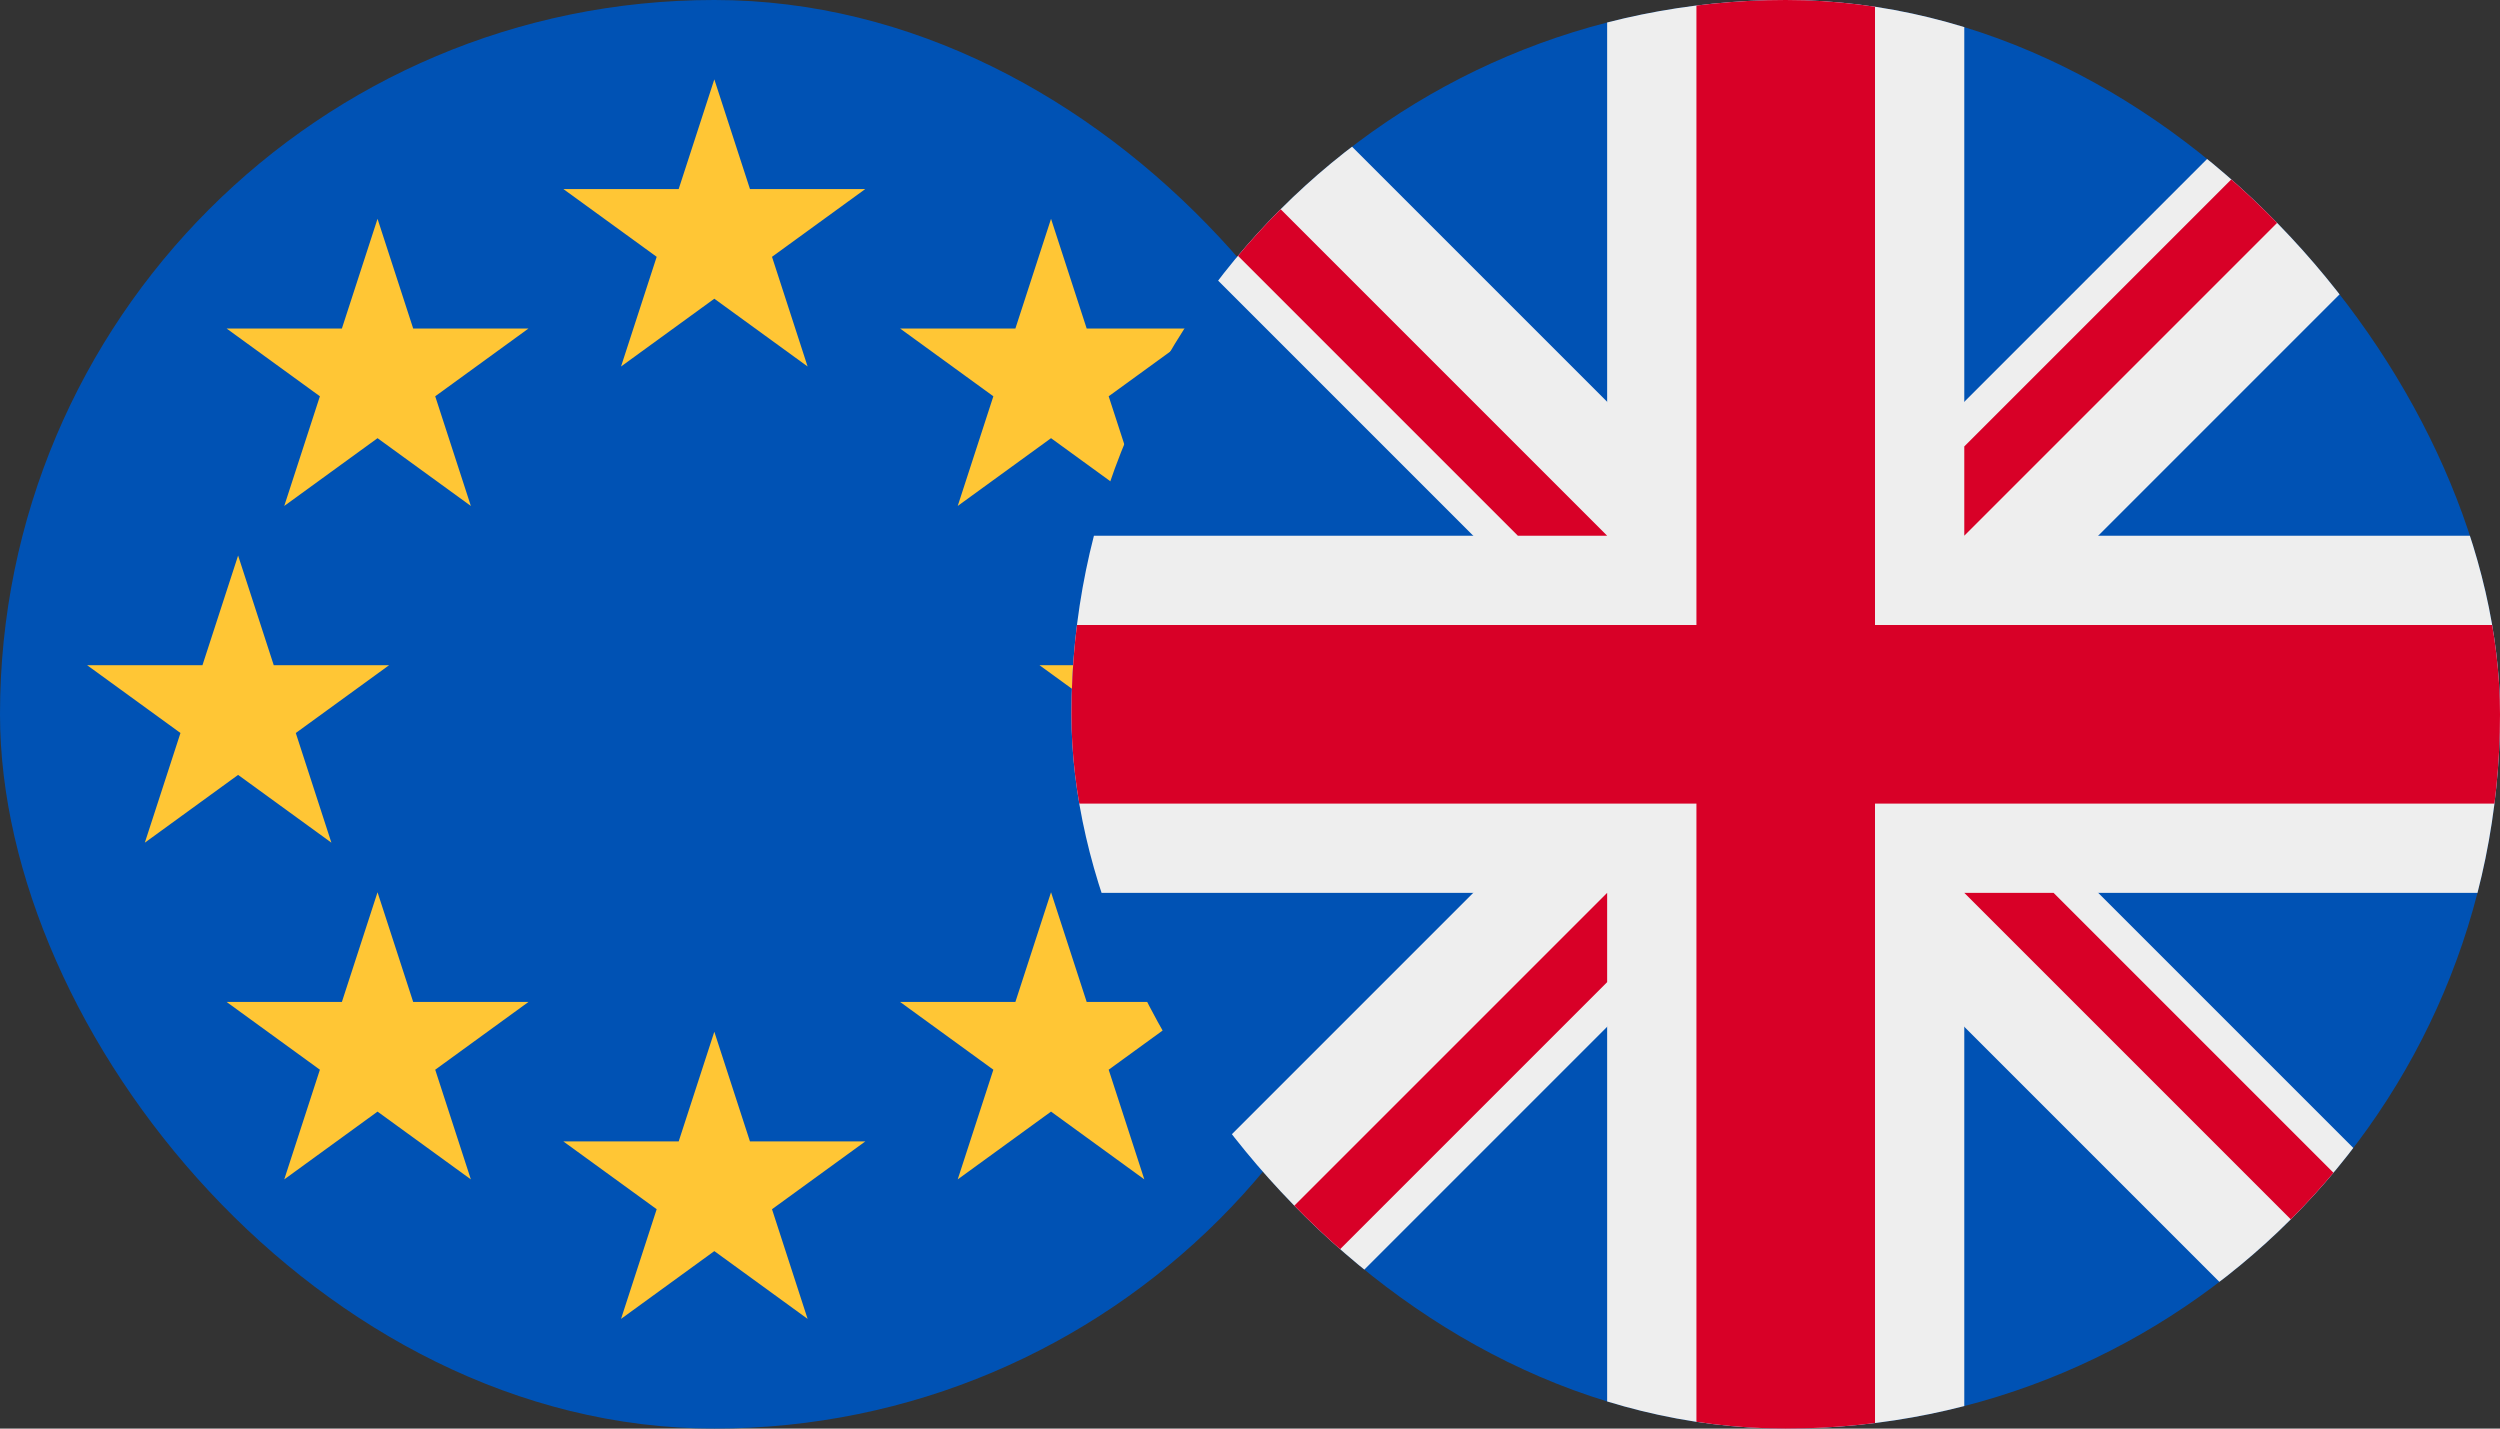
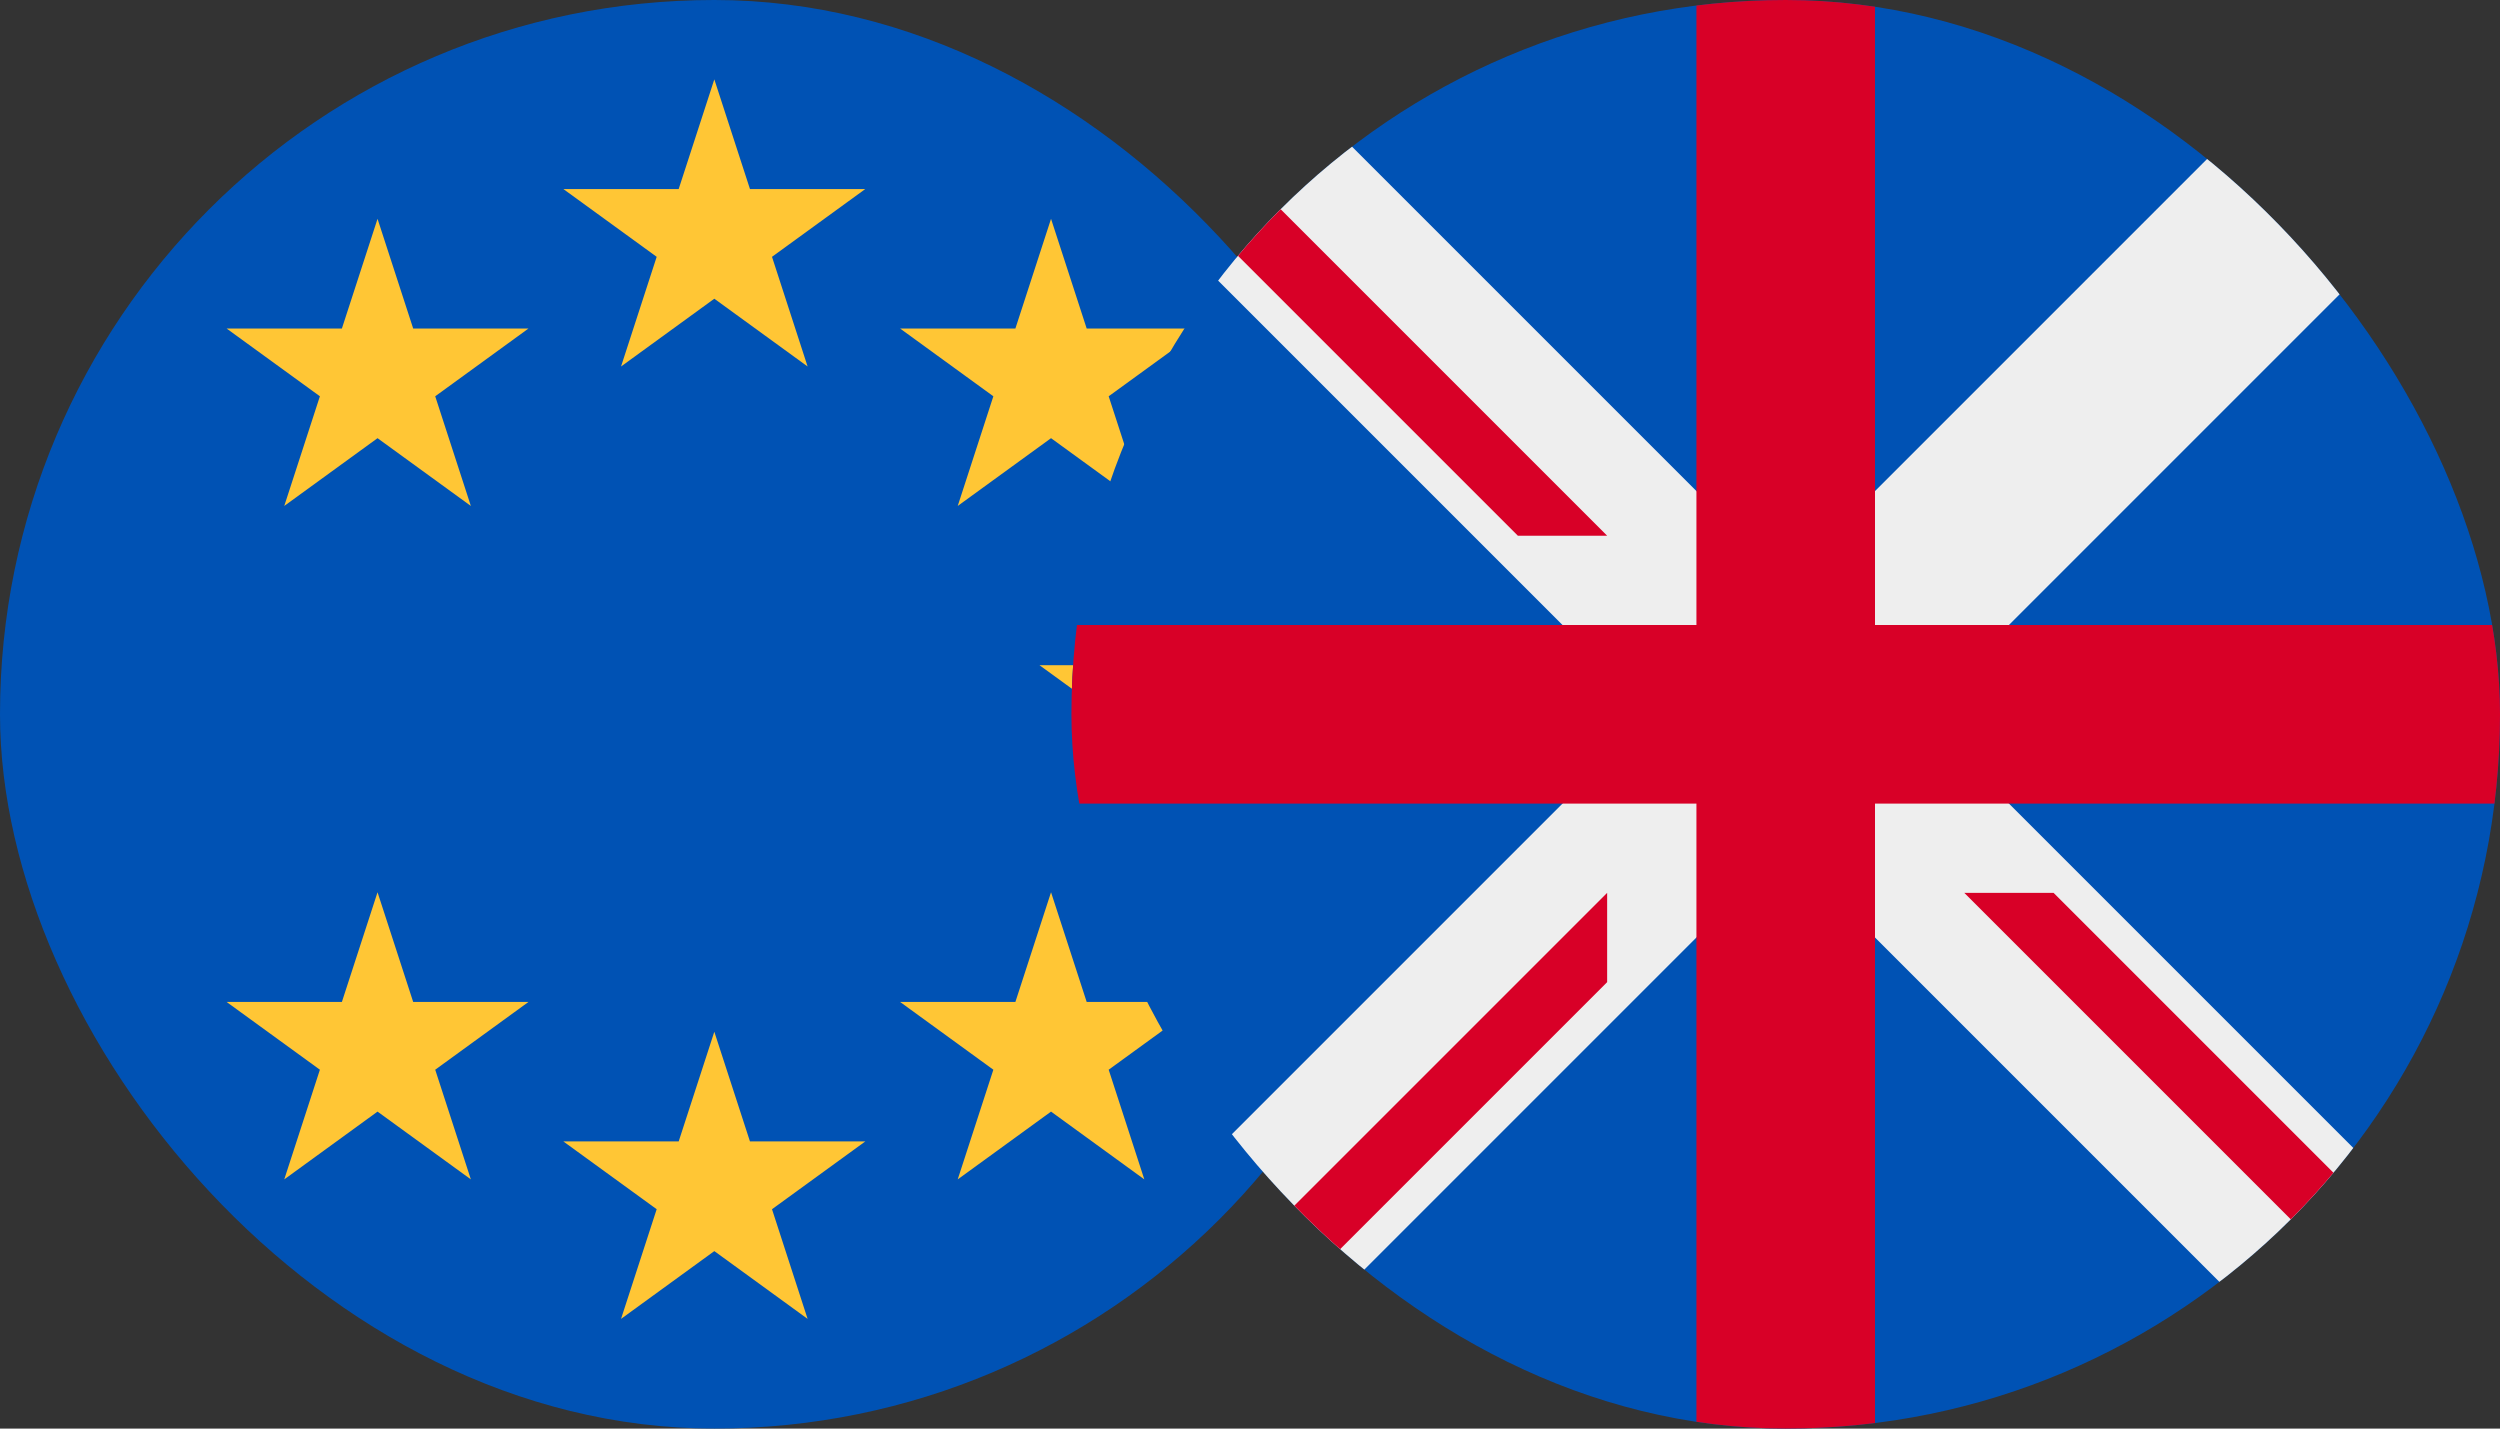
<svg xmlns="http://www.w3.org/2000/svg" width="70" height="40" viewBox="0 0 70 40" fill="none">
  <rect x="0" y="0" width="70" height="40" fill="#333333" stroke="none" />
  <g clip-path="url(#clip0_908_50836)">
    <rect width="40" height="40" fill="#0052B4" />
    <path d="M29.429 6.127L30.427 9.198H33.656L31.043 11.096L32.041 14.167L29.429 12.269L26.816 14.167L27.814 11.096L25.202 9.198H28.431L29.429 6.127Z" fill="#FFC635" />
    <path d="M33.333 15.555L34.331 18.626H37.56L34.948 20.524L35.945 23.595L33.333 21.697L30.721 23.595L31.718 20.524L29.106 18.626H32.335L33.333 15.555Z" fill="#FFC635" />
    <path d="M29.429 24.983L30.427 28.054H33.656L31.043 29.952L32.041 33.023L29.429 31.125L26.816 33.023L27.814 29.952L25.202 28.054H28.431L29.429 24.983Z" fill="#FFC635" />
    <path d="M20.001 28.889L20.999 31.96H24.228L21.616 33.858L22.613 36.929L20.001 35.031L17.389 36.929L18.387 33.858L15.774 31.96H19.003L20.001 28.889Z" fill="#FFC635" />
    <path d="M10.571 24.983L11.569 28.054H14.798L12.186 29.952L13.184 33.023L10.571 31.125L7.959 33.023L8.957 29.952L6.344 28.054H9.573L10.571 24.983Z" fill="#FFC635" />
-     <path d="M6.667 15.555L7.665 18.626H10.894L8.282 20.524L9.279 23.595L6.667 21.697L4.055 23.595L5.053 20.524L2.44 18.626H5.669L6.667 15.555Z" fill="#FFC635" />
    <path d="M10.571 6.127L11.569 9.198H14.798L12.186 11.096L13.184 14.167L10.571 12.269L7.959 14.167L8.957 11.096L6.344 9.198H9.573L10.571 6.127Z" fill="#FFC635" />
    <path d="M20.001 2.222L20.999 5.293H24.228L21.616 7.191L22.613 10.262L20.001 8.364L17.389 10.262L18.387 7.191L15.774 5.293H19.003L20.001 2.222Z" fill="#FFC635" />
  </g>
  <g clip-path="url(#clip1_908_50836)">
    <rect x="30" width="40" height="40" fill="#0052B4" />
    <path d="M66.25 40H70V36.25L53.75 20L70 3.75V0H66.25L50 16.25L33.75 0H30V3.75L46.25 20L30 36.25V40H33.75L50 23.75L66.25 40Z" fill="#EEEEEE" />
-     <path d="M70 25V15H55V0H45V15H30V25H45V40H55V25H70Z" fill="#EEEEEE" />
    <path d="M70 22.5V17.5H52.5V0H47.5V17.5H30V22.5H47.5V40H52.5V22.5H70Z" fill="#D80027" />
    <path d="M30 2.5V0L45 15H42.5L30 2.5Z" fill="#D80027" />
    <path d="M70 37.5L70 40L55 25L57.5 25L70 37.5Z" fill="#D80027" />
    <path d="M32.5 40L30 40L45 25L45 27.5L32.5 40Z" fill="#D80027" />
-     <path d="M67.5 -1.09278e-07L70 0L55 15L55 12.5L67.5 -1.09278e-07Z" fill="#D80027" />
  </g>
  <defs>
    <clipPath id="clip0_908_50836">
      <rect width="40" height="40" rx="20" fill="white" />
    </clipPath>
    <clipPath id="clip1_908_50836">
      <rect x="30" width="40" height="40" rx="20" fill="white" />
    </clipPath>
  </defs>
</svg>